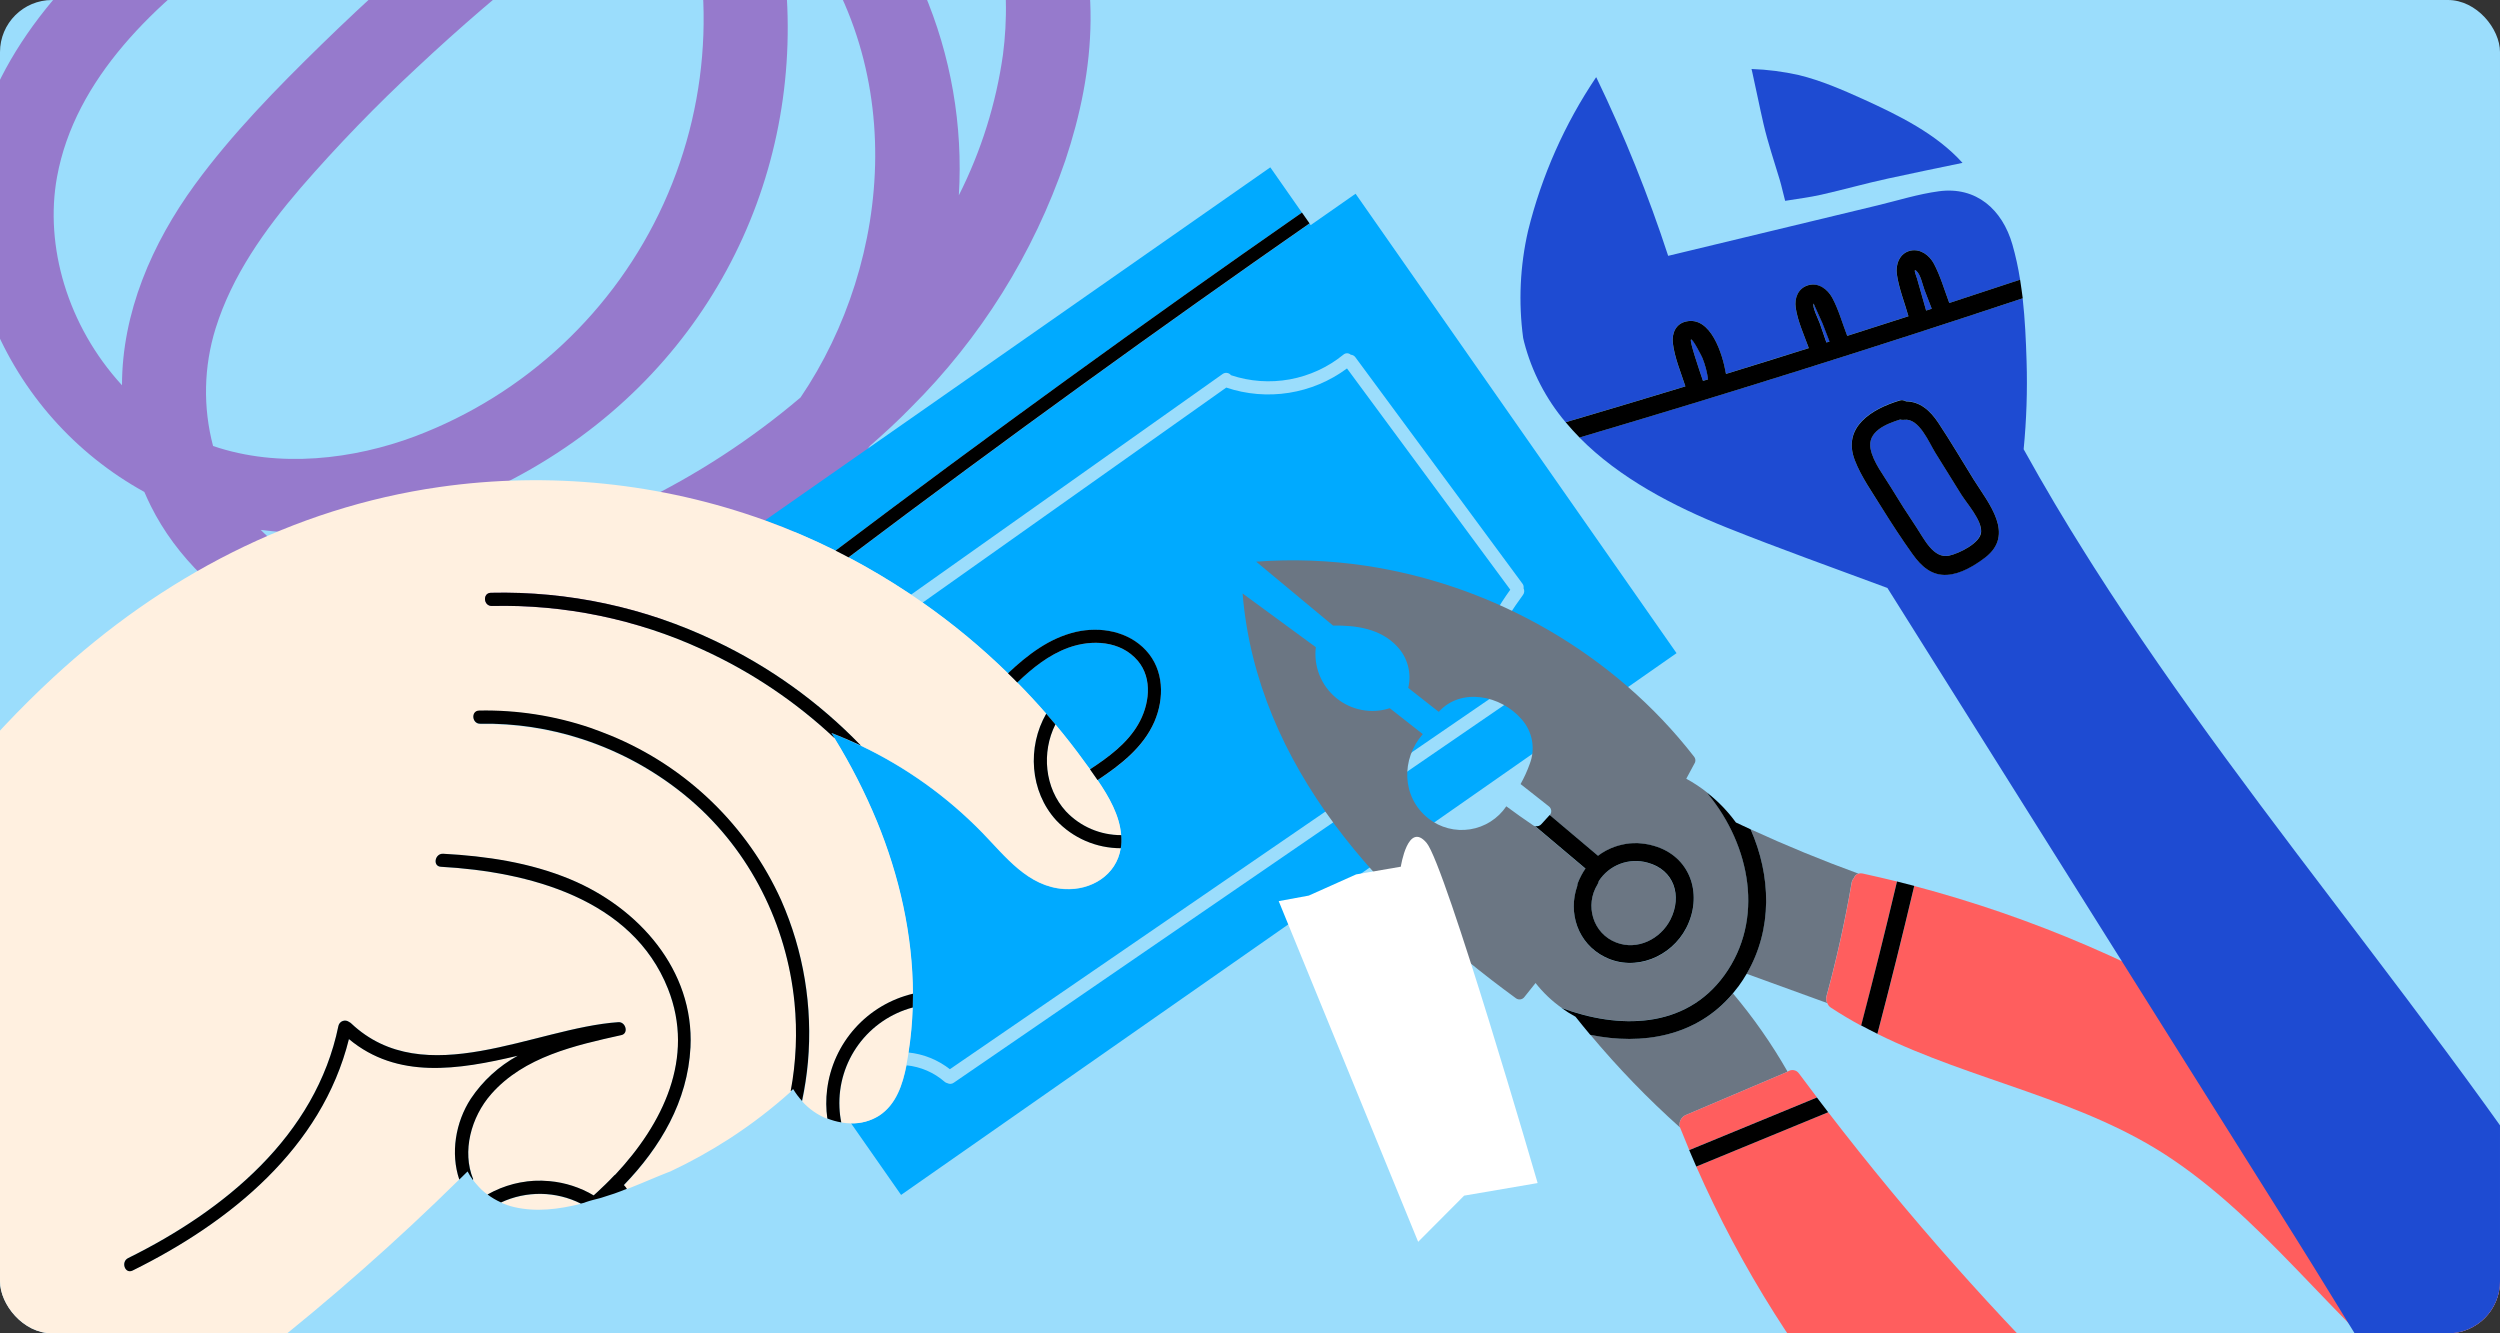
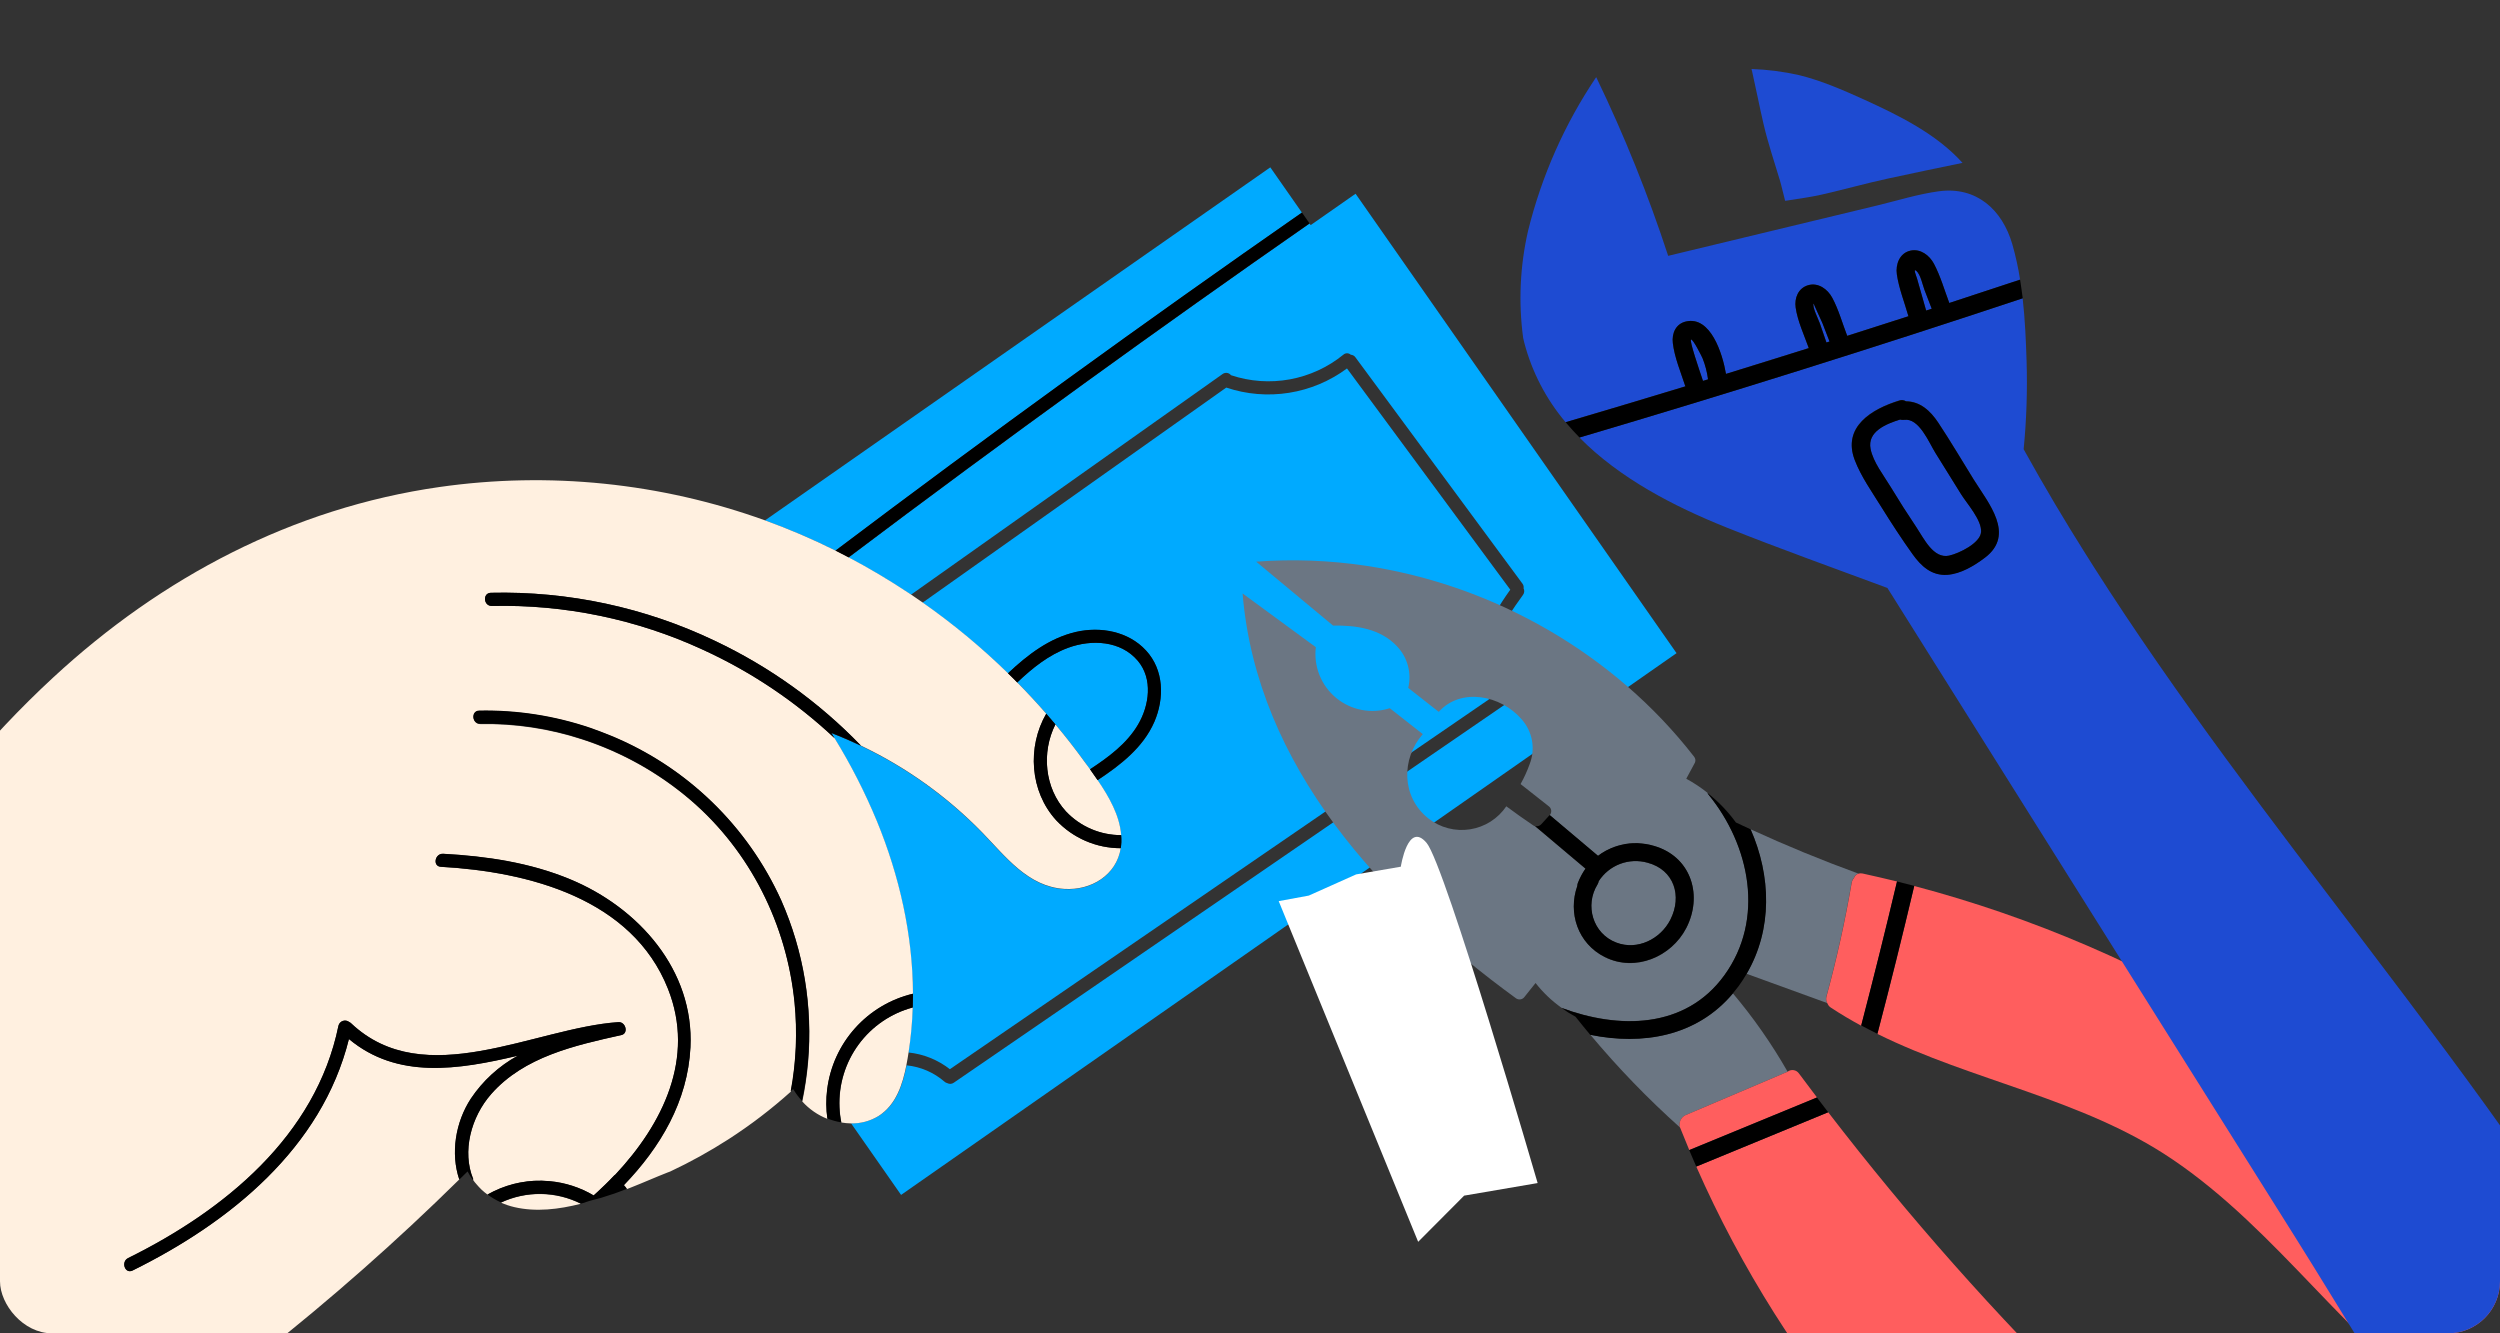
<svg xmlns="http://www.w3.org/2000/svg" width="480" height="256" viewBox="0 0 480 256" fill="none">
  <rect x="0" y="0" width="480" height="256" fill="#333333" stroke="none" />
  <g clip-path="url(#clip0_95_13515)">
-     <rect width="480" height="256" rx="10" fill="#9BDDFC" />
-     <path d="M-1.559 61.481C4.116 75.503 14.454 87.148 27.713 94.453C28.104 95.358 28.517 96.261 28.965 97.159C33.759 106.813 42.513 115.469 53.313 120.722L53.566 120.833C55.189 124.069 59.11 125.835 63.009 125.684C64.113 125.63 65.216 125.576 66.328 125.504C73.69 127.359 81.267 128.216 88.855 128.051C112.123 127.711 133.324 118.216 148.91 105.282C155.797 99.558 161.888 92.943 167.025 85.611C169.721 83.259 172.357 80.849 174.818 78.319C188.244 64.978 198.412 48.726 204.537 30.821C210.27 13.697 212.178 -5.582 203.23 -23.746C193.847 -42.812 170.572 -53.365 148.673 -49.48C144.476 -48.724 140.348 -47.629 136.328 -46.205C135.252 -47.042 133.996 -47.617 132.659 -47.884C131.322 -48.152 129.941 -48.104 128.627 -47.746C104.629 -54.713 81.142 -48.001 61.999 -38.323C23.504 -18.79 -20.191 15.601 -1.559 61.481ZM41.398 63.045C44.558 52.93 50.774 44.169 57.784 36.005C64.802 27.921 72.252 20.222 80.101 12.941C88.254 5.297 96.778 -2.026 105.672 -9.028C113.337 -15.071 121.136 -21.12 129.719 -26.253C137.621 -5.011 136.793 18.481 127.418 39.096C118.042 59.711 100.879 75.775 79.676 83.781C67.962 88.175 53.614 89.965 40.908 85.632C38.949 78.204 39.118 70.377 41.398 63.045ZM153.703 76.317C134.672 92.463 111.853 103.527 87.372 108.478C80.334 109.925 73.21 110.928 66.044 111.482C62.91 110.428 59.905 109.024 57.086 107.297C54.53 105.731 52.171 103.865 50.059 101.739C73.24 104.79 95.641 95.487 111.598 83.773C143.306 60.492 157.206 21.567 148.872 -16.37C148.564 -17.734 148.216 -19.105 147.847 -20.475C148.733 -19.568 149.594 -18.629 150.429 -17.701C175.376 10.642 171.357 50.276 153.703 76.317ZM179.922 -30.022C192.861 -20.152 194.237 -2.448 192.575 10.449C191.249 19.871 188.385 29.011 184.097 37.503C184.916 24.085 182.587 10.657 177.295 -1.711C172.057 -14.018 163.671 -26.286 152.15 -35.403C161.555 -37.318 171.448 -36.538 179.965 -30.046L179.922 -30.022ZM46.035 -10.893C61.23 -21.465 78.993 -32.375 99.214 -35.757C104.871 -36.746 110.639 -36.947 116.353 -36.354C106.742 -30.357 98.034 -23.22 89.735 -16.474C79.977 -8.547 70.706 -0.201 61.826 8.456C53.107 16.969 44.512 25.741 37.444 35.41C29.106 46.84 23.434 60.088 23.424 73.97C12.896 62.496 8.55 47.153 10.946 33.986C14.382 15.087 29.853 0.399 46.035 -10.893Z" fill="#967ACC" />
    <path d="M249.968 40.818L243.899 32.131L146.866 99.922C151.489 101.592 156.012 103.53 160.411 105.725C189.854 83.524 219.706 61.888 249.968 40.818Z" fill="#00AAFF" />
    <path d="M182.373 205.29L286.606 133.779C281.307 127.136 285.751 119.124 289.973 113.22L258.622 70.74C255.34 73.175 251.519 74.781 247.483 75.42C243.447 76.06 239.316 75.716 235.442 74.415L177.13 115.712C182.954 119.787 188.437 124.331 193.523 129.297C197.294 125.747 201.446 122.539 206.567 121.351C211.292 120.252 216.634 121.234 220.025 124.91C223.494 128.668 223.58 134.094 221.625 138.615C219.49 143.555 215.134 146.912 210.721 149.81C212.933 153.036 214.959 156.592 215.251 160.387C215.281 160.831 215.299 161.276 215.288 161.721C215.272 162.116 215.232 162.509 215.167 162.899C214.351 168.048 209.496 171.039 204.336 170.717C197.339 170.283 193.051 164.473 188.551 159.854C181.838 152.975 173.96 147.338 165.282 143.204C163.421 142.315 161.525 141.494 159.592 140.741C159.82 141.068 160.014 141.426 160.201 141.746C163.337 146.845 166.061 152.185 168.347 157.716C172.626 168.161 175.202 179.475 175.252 190.807C175.253 191.689 175.238 192.569 175.209 193.448C175.12 196.338 174.852 199.22 174.407 202.077C177.313 202.372 180.075 203.486 182.373 205.29Z" fill="#00AAFF" />
    <path d="M251.648 43.221L251.436 42.918C236.939 53.008 222.534 63.234 208.221 73.596C193.02 84.597 177.922 95.746 162.927 107.042C166.893 109.135 170.75 111.425 174.487 113.904C174.625 114 174.769 114.093 174.909 114.181L234.719 71.824C234.965 71.638 235.274 71.557 235.58 71.598C235.886 71.638 236.163 71.798 236.352 72.042C239.988 73.253 243.871 73.527 247.64 72.839C251.41 72.151 254.946 70.523 257.919 68.106C258.115 67.928 258.37 67.83 258.635 67.831C258.899 67.831 259.154 67.929 259.35 68.107C259.529 68.118 259.703 68.169 259.859 68.257C260.015 68.345 260.148 68.468 260.25 68.616C270.934 83.09 281.616 97.565 292.297 112.041C292.399 112.167 292.472 112.314 292.511 112.472C292.551 112.629 292.556 112.794 292.526 112.953C292.628 113.159 292.67 113.389 292.647 113.617C292.625 113.845 292.539 114.063 292.399 114.244C288.703 119.315 283.973 126.519 288.822 132.445C288.952 132.589 289.041 132.766 289.079 132.957C289.116 133.148 289.101 133.345 289.034 133.528C289.159 133.652 289.255 133.803 289.313 133.97C289.371 134.137 289.392 134.314 289.372 134.49C289.352 134.665 289.293 134.834 289.199 134.983C289.105 135.132 288.978 135.259 288.829 135.352L183.131 207.879C182.954 208.009 182.743 208.086 182.524 208.101C182.304 208.116 182.085 208.07 181.891 207.967C181.69 207.924 181.505 207.829 181.354 207.69C179.307 205.913 176.76 204.814 174.063 204.543C173.338 208.204 172.105 212.07 168.809 214.201C167.191 215.216 165.308 215.727 163.399 215.67L173.008 229.424L321.896 125.406L260.27 37.197L251.648 43.221Z" fill="#00AAFF" />
    <path d="M208.196 146.216C208.532 146.697 208.891 147.211 209.279 147.705C212.815 145.385 216.34 142.773 218.504 139.114C220.669 135.456 221.393 130.329 218.439 126.849C215.153 122.985 209.576 122.732 205.115 124.361C201.337 125.741 198.201 128.275 195.294 131.014C197.217 132.962 199.077 134.965 200.873 137.025C201.466 137.702 202.052 138.388 202.631 139.08C204.57 141.395 206.421 143.758 208.196 146.216Z" fill="#00AAFF" />
    <path d="M174.02 204.544C174.033 204.471 174.051 204.394 174.061 204.316C174.21 203.567 174.33 202.818 174.447 202.064C174.892 199.207 175.16 196.325 175.249 193.435C171.073 194.556 167.404 197.069 164.85 200.558C162.295 204.046 161.007 208.302 161.197 212.623C161.236 213.596 161.353 214.564 161.547 215.519C162.14 215.623 162.741 215.682 163.343 215.695C165.253 215.751 167.136 215.24 168.754 214.225C172.062 212.071 173.295 208.205 174.02 204.544Z" fill="#FFF0E0" />
    <path d="M208.196 146.216C206.432 143.772 204.571 141.395 202.635 139.085C199.932 144.429 200.531 151.285 204.67 155.797C206.033 157.239 207.677 158.386 209.5 159.168C211.323 159.95 213.287 160.351 215.271 160.345C214.975 156.553 212.948 152.997 210.742 149.767C210.255 149.07 209.768 148.373 209.294 147.695C208.911 147.198 208.549 146.7 208.196 146.216Z" fill="#FFF0E0" />
    <path d="M96.191 230.905C97.001 231.268 97.845 231.553 98.71 231.756C102.872 232.739 107.288 232.201 111.522 231.125C109.148 229.933 106.536 229.294 103.881 229.256C101.226 229.218 98.597 229.782 96.191 230.905Z" fill="#FFF0E0" />
    <path d="M175.292 190.793C175.256 179.48 172.68 168.167 168.388 157.702C166.101 152.171 163.377 146.831 160.242 141.732C152.785 134.727 144.234 128.986 134.928 124.736C122.251 118.891 108.405 116.021 94.45 116.345C92.822 116.389 92.608 113.862 94.242 113.815C109.128 113.467 123.886 116.637 137.317 123.067C147.779 128.021 157.259 134.827 165.299 143.156C173.977 147.29 181.854 152.928 188.568 159.807C193.067 164.425 197.356 170.235 204.353 170.669C209.513 170.991 214.368 168 215.184 162.852C212.865 162.852 210.571 162.378 208.442 161.46C206.313 160.541 204.395 159.196 202.804 157.508C197.703 151.958 197.192 143.395 200.874 137.024C199.077 134.965 197.217 132.961 195.294 131.014C195.063 130.775 194.832 130.536 194.596 130.301C194.238 129.942 193.871 129.591 193.512 129.241C188.426 124.274 182.943 119.731 177.119 115.655C176.381 115.141 175.633 114.634 174.885 114.126C174.744 114.038 174.601 113.945 174.462 113.849C170.726 111.37 166.868 109.08 162.903 106.988L162.106 106.564C161.883 106.449 161.654 106.336 161.427 106.216L160.394 105.7C155.995 103.505 151.473 101.568 146.849 99.897C126.864 92.697 105.421 90.502 84.394 93.505C56.199 97.536 31.014 110.832 10.215 130.077C-15.253 153.593 -33 183.718 -50.291 213.41C-50.528 213.47 -50.755 213.561 -50.967 213.682L8.835 289.043C37.5 271.154 64.109 250.165 88.183 226.455C86.492 221.434 87.429 215.486 90.401 210.927C92.698 207.497 95.786 204.67 99.405 202.684C87.946 205.396 76.304 207.241 66.993 199.482C61.786 220.438 44.138 234.693 25.455 243.925C23.992 244.646 23.159 242.245 24.607 241.534C43.05 232.419 60.645 218.088 64.979 196.947C65.027 196.733 65.128 196.534 65.274 196.37C65.419 196.206 65.605 196.081 65.812 196.008C66.019 195.935 66.241 195.916 66.457 195.952C66.674 195.988 66.878 196.079 67.05 196.216C67.184 196.273 67.307 196.355 67.411 196.457C81.513 209.804 102.624 197.331 118.752 196.235C120.126 196.155 120.713 198.378 119.293 198.719C110.393 200.702 100.64 202.865 94.331 210.02C90.4 214.477 88.692 221.113 90.876 226.369L90.836 226.547C91.028 226.821 91.219 227.095 91.451 227.334C91.772 227.717 92.113 228.083 92.473 228.43C92.829 228.759 93.203 229.069 93.593 229.357C94.385 228.91 95.205 228.514 96.048 228.171L96.453 228.024C96.742 227.916 97.017 227.809 97.313 227.71L97.504 227.655C97.865 227.538 98.231 227.426 98.601 227.332C99.414 227.125 100.239 226.969 101.071 226.865L101.211 226.839C101.555 226.799 101.886 226.782 102.25 226.75L102.532 226.724C103.524 226.675 104.517 226.698 105.506 226.793C108.498 227.062 111.393 227.997 113.977 229.531L114.741 228.833C115.23 228.376 115.719 227.92 116.199 227.449C116.319 227.365 117.531 226.111 117.955 225.664L118.047 225.6L118.128 225.543C127.254 215.827 133.546 203.161 128.245 189.861C121.361 172.494 101.426 167.371 84.643 166.434C83.013 166.342 83.472 163.847 85.086 163.935C93.408 164.402 101.781 165.628 109.521 168.855C122.621 174.296 133.289 186.28 132.562 201.088C132.05 211.503 126.783 220.312 119.783 227.585C119.958 227.835 120.158 228.038 120.362 228.311L121.236 227.965C123.562 227.055 125.836 226.031 128.162 225.122L128.685 224.928C132.543 223.116 136.277 221.05 139.862 218.743C144.09 216.017 148.095 212.958 151.838 209.597C152.89 203.972 153.136 198.227 152.569 192.533C151.08 177.584 144.072 163.509 132.654 153.687C126.549 148.454 119.471 144.477 111.826 141.985C105.508 139.914 98.887 138.915 92.239 139.029C90.616 139.061 90.4 136.53 92.039 136.501C99.304 136.362 106.538 137.488 113.417 139.829C114.751 140.285 116.078 140.781 117.393 141.343C131.887 147.337 143.553 158.628 150.017 172.919C154.324 182.68 156.09 193.372 155.151 203.999C154.929 206.516 154.559 209.018 154.042 211.491C155.371 212.958 157.02 214.099 158.861 214.827C158.6 212.977 158.586 211.101 158.819 209.248C159.351 204.857 161.215 200.735 164.16 197.436C167.105 194.136 170.99 191.818 175.292 190.793Z" fill="#FFF0E0" />
    <path d="M165.299 143.157C157.259 134.828 147.779 128.021 137.317 123.067C123.886 116.637 109.128 113.467 94.242 113.816C92.609 113.862 92.822 116.389 94.451 116.346C108.406 116.022 122.251 118.892 134.929 124.736C144.235 128.986 152.785 134.727 160.242 141.732C160.013 141.406 159.825 141.044 159.632 140.727C161.559 141.465 163.448 142.275 165.299 143.157Z" fill="black" />
    <path d="M155.119 203.921C156.058 193.295 154.291 182.603 149.984 172.842C143.52 158.551 131.854 147.259 117.361 141.266C116.069 140.738 114.739 140.236 113.385 139.751C106.505 137.411 99.271 136.285 92.006 136.424C90.367 136.453 90.584 138.984 92.207 138.952C98.855 138.838 105.475 139.836 111.794 141.907C119.439 144.4 126.517 148.377 132.622 153.61C144.039 163.432 151.048 177.507 152.537 192.455C153.103 198.149 152.857 203.895 151.806 209.519L152.281 209.094C152.773 209.91 153.344 210.676 153.986 211.38C154.51 208.918 154.888 206.428 155.119 203.921Z" fill="black" />
    <path d="M132.573 201.073C133.296 186.261 122.617 174.292 109.532 168.84C101.792 165.613 93.406 164.368 85.097 163.921C83.483 163.832 83.024 166.328 84.654 166.419C101.437 167.357 121.386 172.498 128.256 189.846C133.523 203.149 127.231 215.815 118.139 225.529L118.058 225.586L117.966 225.65C117.556 226.086 116.309 227.372 116.21 227.435C115.73 227.906 115.241 228.362 114.752 228.818L113.988 229.516C111.404 227.983 108.509 227.048 105.517 226.779C104.528 226.684 103.535 226.661 102.543 226.71L102.261 226.736C101.912 226.758 101.575 226.778 101.222 226.825L101.082 226.851C100.25 226.955 99.425 227.11 98.612 227.317C98.242 227.412 97.877 227.524 97.515 227.641L97.324 227.695C97.038 227.788 96.753 227.901 96.464 228.01L96.059 228.157C95.216 228.5 94.397 228.896 93.604 229.342C94.41 229.946 95.281 230.458 96.201 230.869C98.607 229.746 101.236 229.183 103.891 229.221C106.546 229.259 109.159 229.898 111.532 231.089L112.14 230.936L112.519 230.793C113.36 230.491 114.244 230.303 115.146 230.059C115.265 230.034 115.378 229.991 115.497 229.957C116.336 229.693 117.161 229.431 117.972 229.158C118.782 228.885 119.569 228.558 120.361 228.248C120.183 227.993 120.005 227.738 119.782 227.522C126.78 220.279 132.041 211.46 132.573 201.073Z" fill="black" />
    <path d="M94.331 210.042C100.64 202.887 110.393 200.723 119.293 198.741C120.744 198.442 120.154 196.186 118.752 196.257C102.638 197.342 81.528 209.815 67.411 196.478C67.307 196.376 67.184 196.294 67.05 196.237C66.878 196.101 66.674 196.01 66.458 195.974C66.241 195.937 66.019 195.957 65.812 196.03C65.605 196.103 65.42 196.227 65.274 196.392C65.128 196.556 65.027 196.754 64.979 196.969C60.655 218.103 43.06 232.434 24.607 241.555C23.159 242.267 23.992 244.668 25.455 243.946C44.138 234.714 61.786 220.46 66.993 199.503C76.304 207.262 87.946 205.417 99.405 202.706C95.786 204.691 92.698 207.518 90.402 210.948C87.429 215.508 86.492 221.456 88.183 226.477L89.774 224.915C90.072 225.489 90.413 226.039 90.796 226.561L90.836 226.383C88.689 221.13 90.4 214.498 94.331 210.042Z" fill="black" />
    <path d="M215.271 160.345C213.287 160.351 211.323 159.95 209.5 159.168C207.677 158.386 206.033 157.239 204.67 155.797C200.544 151.304 199.955 144.412 202.635 139.085C202.056 138.392 201.47 137.707 200.877 137.029C197.196 143.4 197.717 151.956 202.808 157.513C204.398 159.201 206.317 160.546 208.446 161.465C210.575 162.383 212.869 162.857 215.188 162.857C215.252 162.467 215.292 162.073 215.308 161.678C215.32 161.234 215.302 160.788 215.271 160.345Z" fill="black" />
    <path d="M175.249 193.435C175.279 192.556 175.293 191.675 175.292 190.794C170.999 191.812 167.12 194.117 164.174 197.402C161.227 200.686 159.355 204.792 158.807 209.171C158.574 211.024 158.589 212.9 158.85 214.749C159.712 215.091 160.607 215.343 161.521 215.502C161.327 214.547 161.21 213.579 161.171 212.606C160.986 208.285 162.28 204.03 164.84 200.544C167.399 197.059 171.071 194.551 175.249 193.435Z" fill="black" />
    <path d="M205.118 124.366C209.58 122.736 215.157 122.989 218.443 126.853C221.396 130.334 220.664 135.438 218.508 139.119C216.352 142.8 212.816 145.385 209.283 147.71C209.757 148.388 210.244 149.085 210.731 149.782C215.13 146.865 219.486 143.508 221.634 138.587C223.58 134.073 223.503 128.64 220.034 124.883C216.644 121.207 211.315 120.244 206.576 121.323C201.446 122.518 197.293 125.726 193.532 129.269C193.891 129.62 194.258 129.971 194.616 130.329C194.852 130.565 195.083 130.804 195.315 131.043C198.2 128.283 201.341 125.746 205.118 124.366Z" fill="black" />
    <path d="M161.443 106.24C161.671 106.361 161.899 106.473 162.123 106.588L162.919 107.012C177.912 95.713 193.01 84.564 208.213 73.566C222.525 63.209 236.93 52.983 251.429 42.888L249.978 40.811C219.715 61.873 189.862 83.508 160.42 105.718L161.443 106.24Z" fill="black" />
    <path d="M331.072 187.264C338.903 176.481 336.018 162.301 328.032 152.536C327.945 152.43 327.869 152.316 327.807 152.194C326.54 151.186 325.187 150.29 323.764 149.516C324.326 148.479 324.882 147.442 325.441 146.401C325.513 146.216 325.535 146.015 325.504 145.819C325.474 145.623 325.391 145.438 325.265 145.284C309.95 125.547 286.905 112.348 262.243 108.624C255.297 107.586 248.257 107.32 241.252 107.832L241.185 107.838L255.955 120.117C260.366 120.03 265.034 120.698 268.209 124.073C269.214 125.119 269.939 126.4 270.318 127.799C270.698 129.198 270.72 130.669 270.381 132.078L276.241 136.676C280.494 131.939 288.194 133.47 292.174 138.131C293.191 139.278 293.872 140.683 294.142 142.191C294.413 143.7 294.262 145.253 293.706 146.681C293.229 148.014 292.642 149.305 291.951 150.54L297.371 154.811C297.614 154.992 297.776 155.26 297.824 155.559C297.872 155.857 297.801 156.163 297.627 156.41L297.546 156.509L306.826 164.338C307.017 164.194 307.218 164.045 307.409 163.924L307.427 163.902C308.025 163.506 308.658 163.166 309.319 162.887L309.377 162.861C309.585 162.772 309.799 162.689 310.014 162.613C310.462 162.456 310.919 162.324 311.383 162.22C311.398 162.201 311.449 162.206 311.485 162.199C311.677 162.159 311.876 162.119 312.084 162.074L312.204 162.055C312.665 161.981 313.129 161.936 313.596 161.919L313.731 161.919C313.913 161.914 314.098 161.912 314.285 161.916L314.474 161.917L315.047 161.967L315.193 161.975C315.421 161.996 315.654 162.026 315.884 162.06L316.015 162.081C316.2 162.109 316.386 162.144 316.576 162.182L316.79 162.228C316.953 162.268 317.119 162.305 317.294 162.362L317.502 162.415L318.183 162.626C324.876 164.948 326.885 172.159 323.766 178.199C320.889 183.767 313.953 186.67 308.151 183.78C302.913 181.177 301.03 175.264 302.846 170.125C302.85 169.942 302.882 169.761 302.94 169.588C303.031 169.356 303.126 169.126 303.225 168.907L303.302 168.743C303.385 168.559 303.475 168.381 303.568 168.206L303.627 168.088C303.869 167.647 304.138 167.222 304.432 166.813L294.738 158.642C294.612 158.607 294.494 158.552 294.386 158.478C292.629 157.293 290.911 156.066 289.211 154.811C288.417 155.984 287.39 156.982 286.194 157.742C284.998 158.502 283.659 159.008 282.26 159.229C280.86 159.45 279.43 159.381 278.057 159.027C276.685 158.673 275.4 158.041 274.281 157.17C269.049 153.052 269.007 145.677 273.177 140.953L266.839 135.978C265.094 136.538 263.236 136.65 261.436 136.304C259.636 135.958 257.952 135.166 256.538 133.999C255.123 132.832 254.025 131.329 253.344 129.627C252.662 127.925 252.419 126.08 252.638 124.261L238.577 113.944C241.304 147.173 265.364 172.932 291.082 191.682C291.33 191.855 291.635 191.926 291.934 191.878C292.232 191.831 292.5 191.669 292.682 191.427C293.405 190.538 294.121 189.641 294.828 188.738C296.254 190.561 297.937 192.166 299.826 193.504C310.706 197.574 323.545 197.626 331.072 187.264Z" fill="#6B7683" />
    <path d="M306.946 169.191C306.906 169.421 306.822 169.642 306.699 169.841C304.235 173.841 305.801 179.269 310.309 180.984C314.375 182.534 318.829 180.308 320.706 176.579C322.994 172.05 321.442 167.019 316.31 165.648C314.575 165.162 312.73 165.243 311.045 165.88C309.36 166.518 307.924 167.678 306.946 169.191Z" fill="#6B7683" />
    <path d="M305.344 198.67C310.641 205.011 316.392 210.959 322.551 216.467C322.419 216.012 322.454 215.526 322.648 215.094C322.841 214.663 323.182 214.315 323.609 214.111L343.017 205.858L343.083 205.838C343.116 205.797 343.172 205.781 343.213 205.754C340.18 200.442 336.671 195.417 332.73 190.739C325.756 199.015 315.327 200.71 305.344 198.67Z" fill="#6B7683" />
    <path d="M350.67 191.296C352.633 184.108 354.244 176.841 355.502 169.495C355.556 169.155 355.709 168.839 355.942 168.585C356.009 168.385 356.122 168.203 356.273 168.055C356.423 167.907 356.606 167.797 356.807 167.733C349.793 165.173 342.893 162.336 336.11 159.22C340.016 168.116 340.373 178.351 335.343 186.965L350.84 192.593C350.614 192.201 350.553 191.734 350.67 191.296Z" fill="#6B7683" />
    <path d="M343.017 205.858L323.609 214.111C323.182 214.314 322.841 214.663 322.647 215.094C322.453 215.526 322.419 216.012 322.55 216.466L322.572 216.484C323.147 217.932 323.736 219.374 324.339 220.808C332.512 217.44 340.686 214.073 348.862 210.707C347.7 209.181 346.545 207.647 345.397 206.104C345.281 205.936 345.132 205.794 344.959 205.684C344.786 205.575 344.593 205.502 344.392 205.468C344.19 205.435 343.984 205.443 343.785 205.491C343.586 205.539 343.4 205.626 343.235 205.748C343.205 205.784 343.15 205.8 343.105 205.832L343.017 205.858Z" fill="#FF5E5E" />
-     <path d="M407.853 319.513C417.328 325.484 427.379 331.115 438.514 333.193C443.196 334.069 448.662 334.283 452.809 331.507C456.608 328.95 457.581 324.319 456.014 320.158C454.034 314.87 448.631 311.625 444.417 308.268C439.365 304.275 434.386 300.19 429.48 296.014C419.788 287.774 410.393 279.195 401.296 270.275C383.238 252.556 366.436 233.602 351.013 213.548L325.686 223.982C342.853 263.002 371.759 296.766 407.853 319.513Z" fill="#FF5E5E" />
+     <path d="M407.853 319.513C417.328 325.484 427.379 331.115 438.514 333.193C443.196 334.069 448.662 334.283 452.809 331.507C456.608 328.95 457.581 324.319 456.014 320.158C454.034 314.87 448.631 311.625 444.417 308.268C419.788 287.774 410.393 279.195 401.296 270.275C383.238 252.556 366.436 233.602 351.013 213.548L325.686 223.982C342.853 263.002 371.759 296.766 407.853 319.513Z" fill="#FF5E5E" />
    <path d="M432.007 197.86C412.009 185.466 390.28 176.113 367.534 170.109C365.297 179.608 362.94 189.075 360.462 198.512C378.825 207.588 399.812 210.932 416.983 222.512C437.525 236.345 451.144 258.127 471.684 271.933C478.628 276.599 491.006 283.597 496.628 273.24C502.017 263.289 492.63 252.255 486.687 244.98C471.489 226.336 452.389 210.496 432.007 197.86Z" fill="#FF5E5E" />
    <path d="M357.629 167.716C357.365 167.653 357.088 167.661 356.827 167.737C356.626 167.801 356.443 167.912 356.293 168.06C356.142 168.208 356.029 168.389 355.962 168.59C355.727 168.847 355.575 169.168 355.523 169.513C354.265 176.85 352.654 184.117 350.691 191.314C350.629 191.533 350.612 191.761 350.639 191.986C350.666 192.211 350.738 192.429 350.85 192.626L350.913 192.751C351.045 193.053 351.267 193.307 351.549 193.477C353.441 194.723 355.381 195.872 357.36 196.944C359.747 187.723 362.036 178.49 364.227 169.244C362.034 168.71 359.835 168.2 357.629 167.716Z" fill="#FF5E5E" />
    <path d="M336.122 159.237C335.178 158.799 334.234 158.362 333.296 157.917C331.733 155.771 329.881 153.851 327.793 152.213C327.855 152.334 327.93 152.449 328.017 152.555C336.007 162.323 338.879 176.511 331.057 187.282C323.53 197.645 310.691 197.593 299.8 193.514C300.663 194.14 301.566 194.709 302.503 195.217C303.427 196.387 304.374 197.543 305.33 198.689C315.316 200.732 325.741 199.034 332.701 190.746C333.082 190.278 333.469 189.803 333.84 189.302C334.381 188.557 334.885 187.785 335.349 186.988C340.394 178.356 340.037 168.121 336.122 159.237Z" fill="black" />
    <path d="M303.62 168.059L303.561 168.176C303.468 168.351 303.378 168.529 303.296 168.714L303.218 168.877C303.116 169.1 303.021 169.33 302.933 169.558C302.875 169.731 302.844 169.912 302.84 170.095C301.024 175.234 302.906 181.147 308.145 183.75C313.949 186.636 320.882 183.738 323.759 178.169C326.878 172.13 324.872 164.915 318.176 162.596L317.496 162.385L317.287 162.332C317.124 162.285 316.958 162.248 316.784 162.198L316.569 162.152C316.38 162.114 316.193 162.079 316.008 162.051L315.878 162.03C315.648 161.997 315.415 161.966 315.186 161.946L315.04 161.937L314.467 161.887L314.278 161.887C314.092 161.882 313.906 161.884 313.724 161.889L313.589 161.889C313.123 161.906 312.658 161.951 312.197 162.025L312.078 162.044C311.881 162.074 311.683 162.115 311.479 162.17C311.461 162.192 311.41 162.187 311.376 162.19C310.913 162.295 310.456 162.426 310.008 162.584C309.792 162.66 309.578 162.742 309.371 162.831L309.313 162.857C308.652 163.137 308.018 163.476 307.42 163.872L307.402 163.894C307.203 164.026 306.999 164.179 306.82 164.309L297.539 156.48C297.02 157.05 296.505 157.623 295.988 158.189C295.843 158.371 295.647 158.507 295.426 158.582C295.205 158.656 294.967 158.665 294.741 158.607L304.416 166.764C304.125 167.179 303.859 167.611 303.62 168.059ZM316.326 165.63C321.461 166.997 323.012 172.028 320.722 176.561C318.829 180.302 314.379 182.531 310.325 180.966C305.816 179.251 304.251 173.823 306.715 169.823C306.837 169.624 306.921 169.403 306.962 169.173C307.939 167.66 309.376 166.5 311.061 165.862C312.746 165.225 314.591 165.144 316.326 165.63Z" fill="black" />
    <path d="M325.686 223.981L351.013 213.548C350.287 212.606 349.566 211.664 348.85 210.721C340.675 214.092 332.5 217.459 324.327 220.822C324.773 221.878 325.223 222.93 325.686 223.981Z" fill="black" />
    <path d="M364.228 169.245C362.039 178.492 359.745 187.707 357.344 196.888C358.375 197.445 359.422 197.966 360.459 198.492C362.927 189.063 365.284 179.595 367.532 170.089C366.425 169.807 365.325 169.524 364.228 169.245Z" fill="black" />
    <path d="M338.603 23.828C339.452 27.47 340.647 30.983 341.718 34.556C342.112 35.874 342.381 37.235 342.75 38.561C345.056 38.172 347.398 37.901 349.67 37.385C353.959 36.419 358.187 35.212 362.483 34.284C367.234 33.276 372.021 32.236 376.802 31.271C371.753 25.664 364.536 22.143 357.795 19.067C353.762 17.248 349.687 15.466 345.376 14.413C342.39 13.743 339.349 13.352 336.291 13.247C336.34 13.437 336.388 13.626 336.429 13.822C337.181 17.143 337.83 20.512 338.603 23.828Z" fill="#1E4BD2" />
    <path d="M324.673 65.193C324.327 65.38 326.219 70.914 326.973 73.135L327.956 72.826C327.778 71.442 327.426 70.086 326.91 68.789C326.738 68.424 325.073 64.974 324.673 65.193Z" fill="#1E4BD2" />
    <path d="M371.314 50.641C372.558 52.977 373.329 55.689 374.264 58.175C378.8 56.692 383.331 55.199 387.858 53.695C387.505 51.411 387.01 49.152 386.375 46.93C384.438 40.233 379.461 35.762 372.272 36.723C368.313 37.254 364.376 38.495 360.497 39.431L347.789 42.494L320.288 49.121C316.474 37.456 311.888 26.058 306.562 15.001L306.462 14.817C300.41 23.809 295.985 33.795 293.389 44.32C291.842 51.063 291.523 58.029 292.445 64.887C292.51 65.162 292.553 65.419 292.64 65.713C294.108 71.36 296.825 76.605 300.592 81.062C308.266 78.799 315.929 76.503 323.582 74.175C322.708 71.482 321.502 68.639 321.174 65.863C320.951 63.99 321.767 62.152 323.722 61.717C328.424 60.651 330.717 67.857 331.378 71.784C336.682 70.149 341.983 68.498 347.28 66.831C346.389 64.308 345.143 61.668 344.761 59.063C344.496 57.237 345.301 55.29 347.163 54.753C349.025 54.216 350.906 55.496 351.778 57.157C353.001 59.417 353.729 62.085 354.655 64.479C358.58 63.231 362.499 61.976 366.412 60.713C365.664 58.094 364.577 55.363 364.189 52.663C363.914 50.758 364.726 48.562 366.81 48.118C368.753 47.706 370.458 49.028 371.314 50.641Z" fill="#1E4BD2" />
    <path d="M348.235 58.269C347.883 58.817 349.165 61.352 349.396 62.022L350.684 65.748C350.889 65.681 351.089 65.616 351.297 65.553L349.923 62.005C349.795 61.728 348.208 58.311 348.235 58.269Z" fill="#1E4BD2" />
    <path d="M515.261 286.085C516.926 279.066 514.887 271.939 511.751 265.621C508.057 258.156 503.429 251.047 498.952 244.02C494.362 236.815 489.601 229.725 484.708 222.721C474.916 208.706 464.629 195.042 454.295 181.424C436.261 157.658 417.989 133.963 401.964 108.776C401.322 107.768 400.681 106.747 400.053 105.74C399.185 104.356 398.328 102.969 397.471 101.583L395.62 98.515C395.243 97.886 394.872 97.279 394.49 96.637C392.452 93.202 390.469 89.741 388.54 86.253C389.089 80.634 389.278 74.985 389.104 69.341C388.984 65.398 388.802 61.309 388.349 57.268C360.142 66.647 331.776 75.558 303.25 84.002C310.943 91.819 321.371 97.225 331.512 101.285C341.653 105.345 352.082 109.054 362.38 112.888L363.194 114.18L365.102 117.219L367.708 121.368L369.616 124.407L412.467 192.635L440.701 237.573C449.86 252.149 458.592 267.124 468.329 281.317C476.127 292.684 488.574 303.627 503.381 298.948C506.319 298.04 508.964 296.372 511.05 294.114C513.136 291.855 514.589 289.086 515.261 286.085ZM381.131 107.018C379.07 108.578 376.442 110.181 373.802 110.336C370.839 110.515 368.847 108.663 367.223 106.393C365.123 103.466 363.152 100.425 361.245 97.366C359.432 94.49 357.318 91.488 356.101 88.294C353.679 81.921 359.395 78.493 364.641 76.885C364.854 76.805 365.083 76.776 365.309 76.801C365.536 76.826 365.753 76.903 365.944 77.027C368.663 77.067 370.625 78.832 372.139 81.127C374.525 84.715 376.697 88.433 378.969 92.086C381.808 96.642 386.947 102.621 381.131 107.018ZM493.237 283.069C484.985 283.709 481.128 274.369 479.045 268.014C478.077 265.063 476.983 261.728 479.19 259.047C479.919 258.181 480.869 257.528 481.939 257.159C483.01 256.79 484.16 256.718 485.269 256.952C491.851 256.679 496.03 265.06 498.737 269.909C500.234 272.567 501.347 275.681 500.053 278.646C498.899 281.313 496.045 282.833 493.237 283.069Z" fill="#1E4BD2" />
    <path d="M376.551 94.9L371.59 86.919C370.381 84.97 368.481 80.205 365.624 80.612C365.35 80.65 365.071 80.627 364.807 80.544C362.158 81.379 358.484 82.822 359.139 86.175C359.639 88.736 361.684 91.304 363.004 93.494C364.593 96.12 366.244 98.708 367.956 101.259C369.368 103.359 371.192 107.335 374.238 106.674C376.065 106.28 380.233 104.282 380.347 102.123C380.531 99.841 377.658 96.685 376.551 94.9Z" fill="#1E4BD2" />
    <path d="M367.949 52.014C367.233 51.374 367.953 53.063 368.068 53.471L368.609 55.374L369.817 59.63C370.177 59.512 370.541 59.397 370.898 59.281L369.512 55.682C369.123 54.672 368.778 52.758 367.949 52.014Z" fill="#1E4BD2" />
    <path d="M387.857 53.695C383.323 55.205 378.792 56.698 374.263 58.175C373.328 55.689 372.557 52.977 371.313 50.641C370.458 49.029 368.741 47.716 366.822 48.126C364.72 48.586 363.926 50.766 364.201 52.671C364.589 55.371 365.683 58.096 366.424 60.721C362.511 61.984 358.592 63.239 354.667 64.487C353.741 62.093 353.013 59.425 351.79 57.165C350.9 55.519 349.124 54.194 347.175 54.761C345.226 55.328 344.509 57.245 344.773 59.071C345.155 61.676 346.386 64.329 347.292 66.839C341.994 68.51 336.694 70.161 331.39 71.792C330.729 67.865 328.429 60.665 323.734 61.725C321.756 62.155 320.963 63.998 321.187 65.871C321.514 68.647 322.72 71.49 323.594 74.183C315.939 76.513 308.276 78.809 300.604 81.07C301.459 82.079 302.339 83.066 303.266 84.006C331.773 75.574 360.139 66.663 388.365 57.272C388.207 56.078 388.046 54.881 387.857 53.695ZM326.972 73.135C326.218 70.914 324.339 65.395 324.673 65.193C325.006 64.991 326.74 68.427 326.894 68.801C327.411 70.098 327.762 71.454 327.941 72.838L326.972 73.135ZM350.67 65.76L349.382 62.034C349.15 61.364 347.869 58.829 348.221 58.282C348.184 58.312 349.78 61.74 349.895 62.03L351.268 65.577C351.075 65.629 350.874 65.693 350.67 65.76ZM369.816 59.63L368.609 55.374L368.068 53.471C367.953 53.064 367.232 51.375 367.948 52.014C368.777 52.758 369.122 54.672 369.508 55.679L370.894 59.278C370.551 59.388 370.177 59.512 369.816 59.63Z" fill="black" />
    <path d="M378.979 92.127C376.707 88.474 374.528 84.748 372.149 81.168C370.62 78.855 368.657 77.09 365.954 77.068C365.763 76.944 365.545 76.867 365.319 76.842C365.093 76.817 364.864 76.846 364.65 76.926C359.405 78.534 353.689 81.962 356.111 88.335C357.328 91.529 359.471 94.507 361.255 97.407C363.161 100.466 365.133 103.507 367.233 106.434C368.857 108.704 370.856 110.549 373.811 110.377C376.452 110.222 379.08 108.619 381.141 107.059C386.947 102.621 381.807 96.642 378.979 92.127ZM374.251 106.683C371.205 107.344 369.381 103.367 367.969 101.267C366.254 98.719 364.604 96.13 363.017 93.503C361.697 91.312 359.652 88.744 359.152 86.183C358.497 82.83 362.171 81.388 364.82 80.552C365.074 80.626 365.34 80.644 365.602 80.607C368.464 80.214 370.355 84.968 371.567 86.914L376.528 94.895C377.648 96.695 380.514 99.857 380.377 102.129C380.26 104.278 376.092 106.276 374.265 106.67L374.251 106.683Z" fill="black" />
    <path d="M245.511 173.017L272.286 238.429L281.116 229.562L295.227 227.148C295.227 227.148 277.501 166.098 273.905 161.835C270.309 157.572 268.955 166.406 268.955 166.406L260.379 167.884L251.283 171.954L245.511 173.017Z" fill="white" />
  </g>
  <defs>
    <clipPath id="clip0_95_13515">
      <rect width="480" height="256" rx="10" fill="white" />
    </clipPath>
  </defs>
</svg>